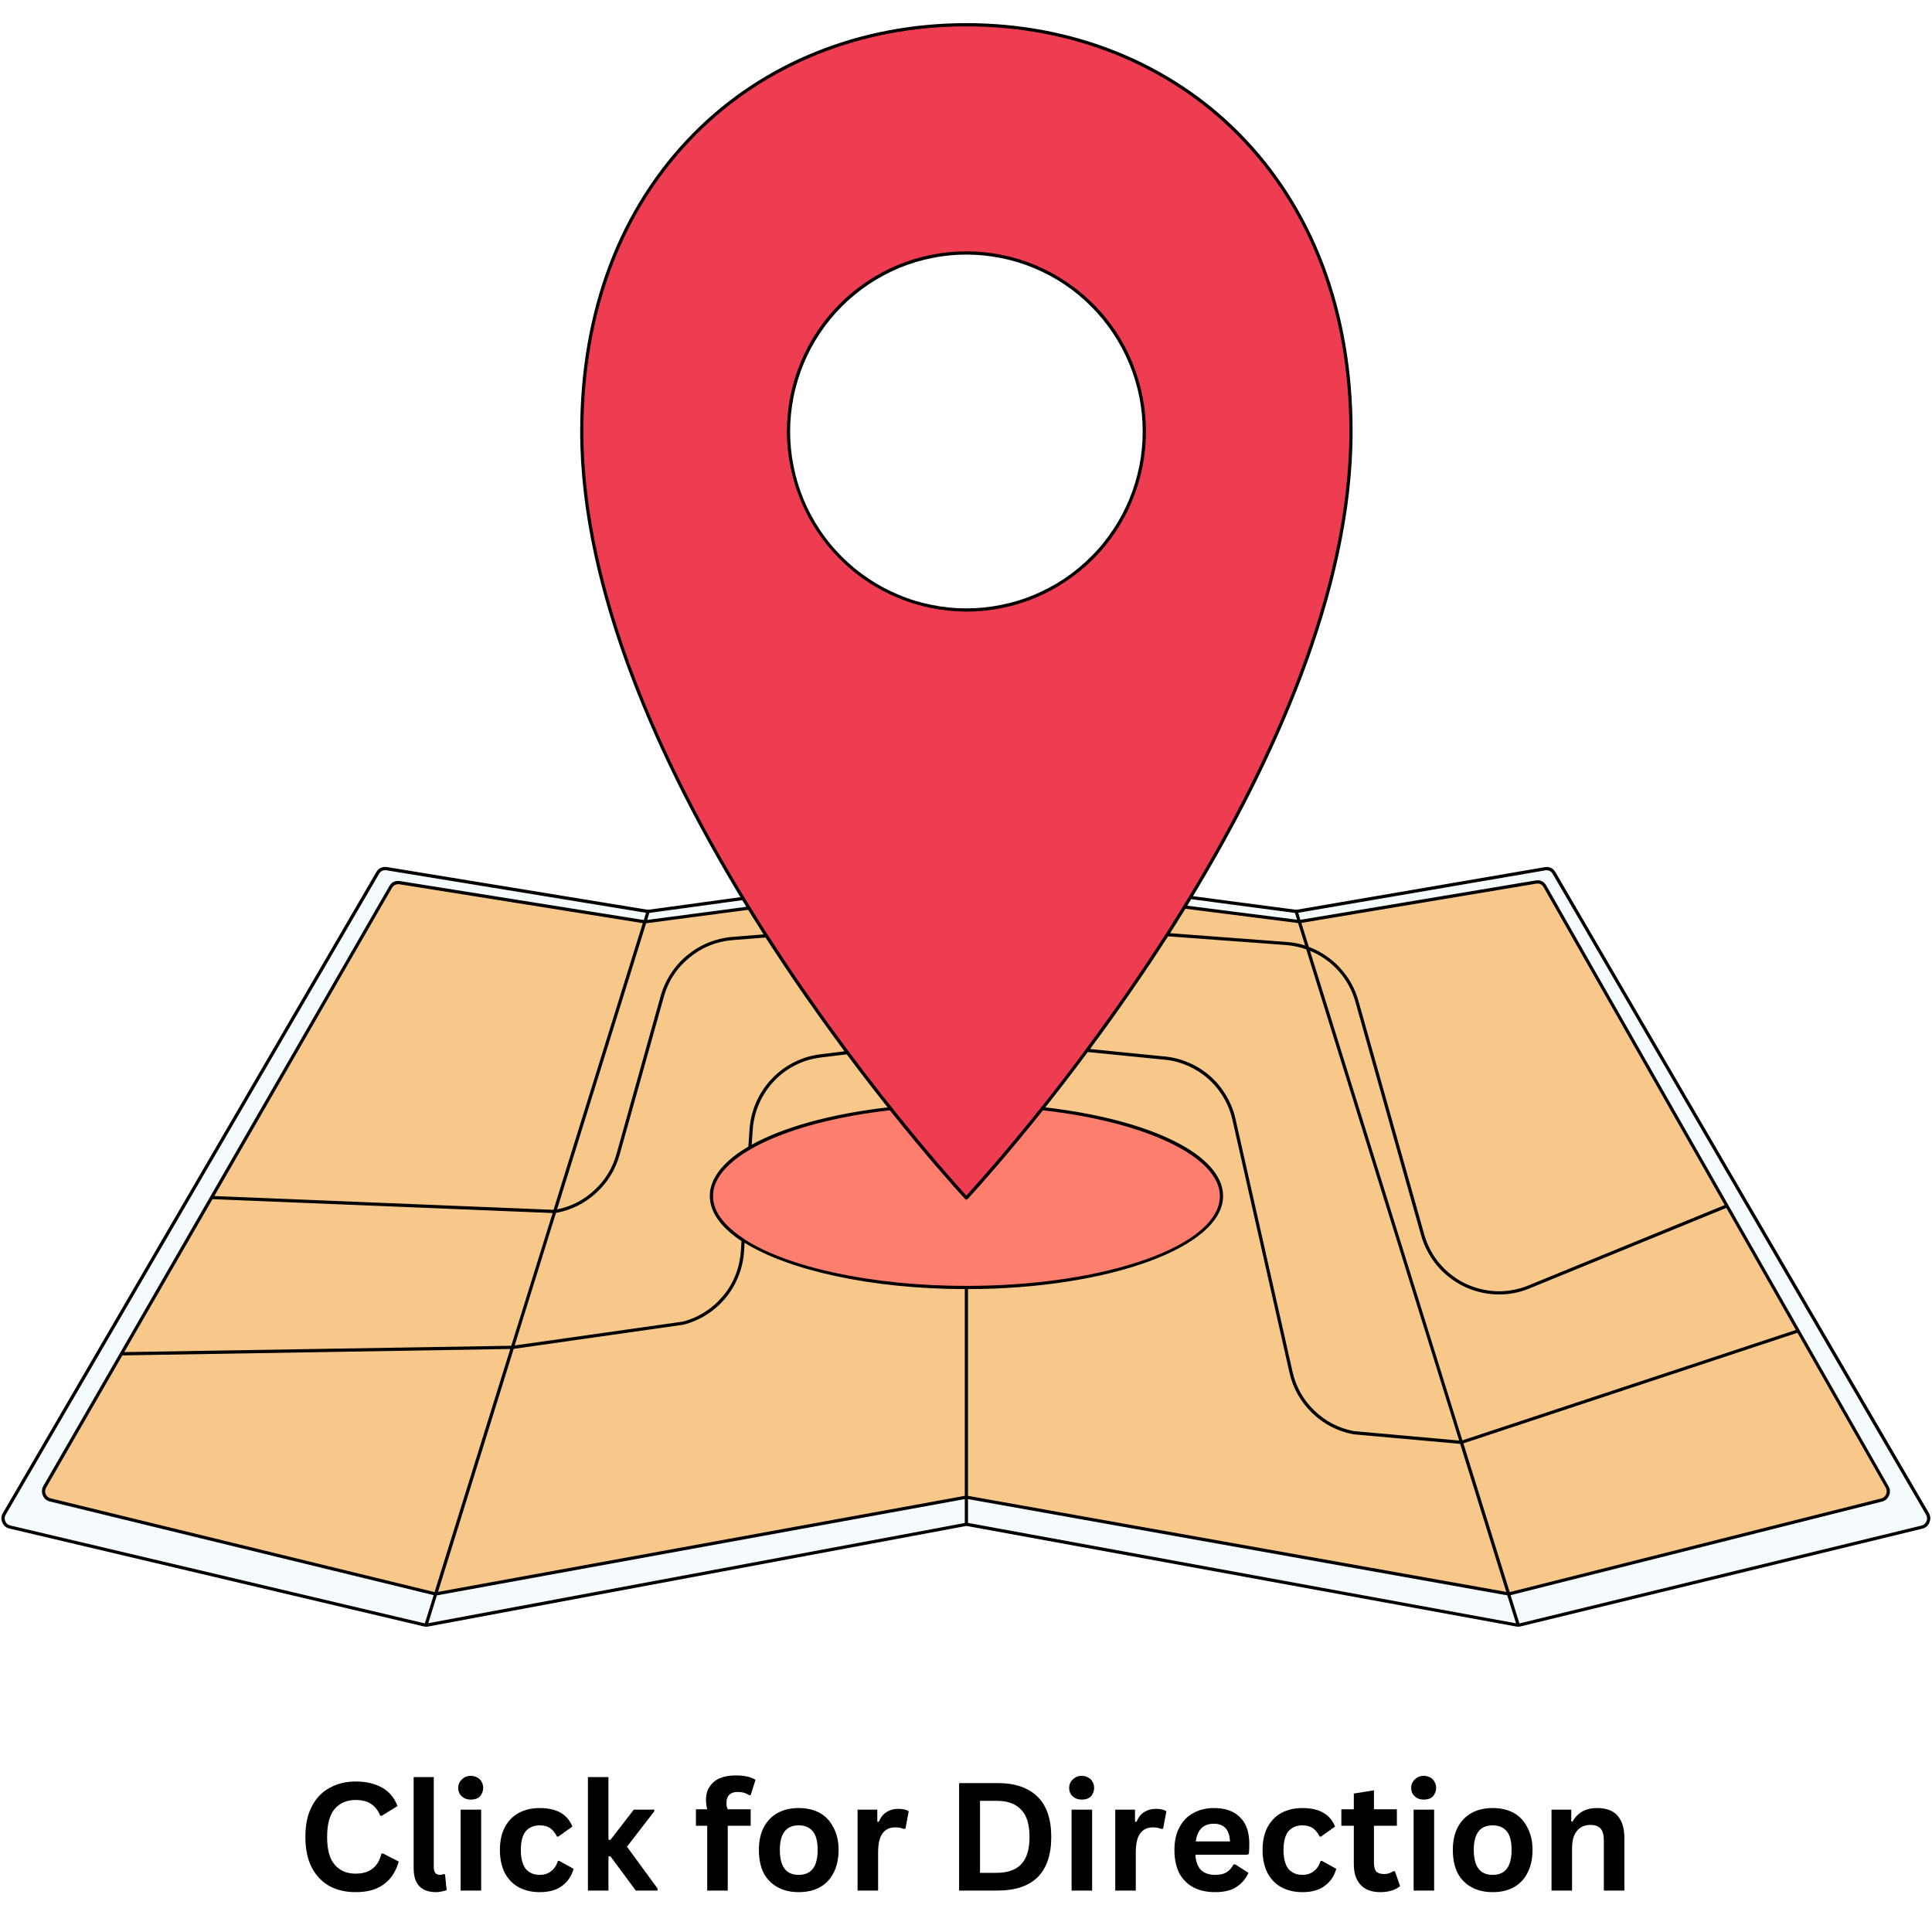
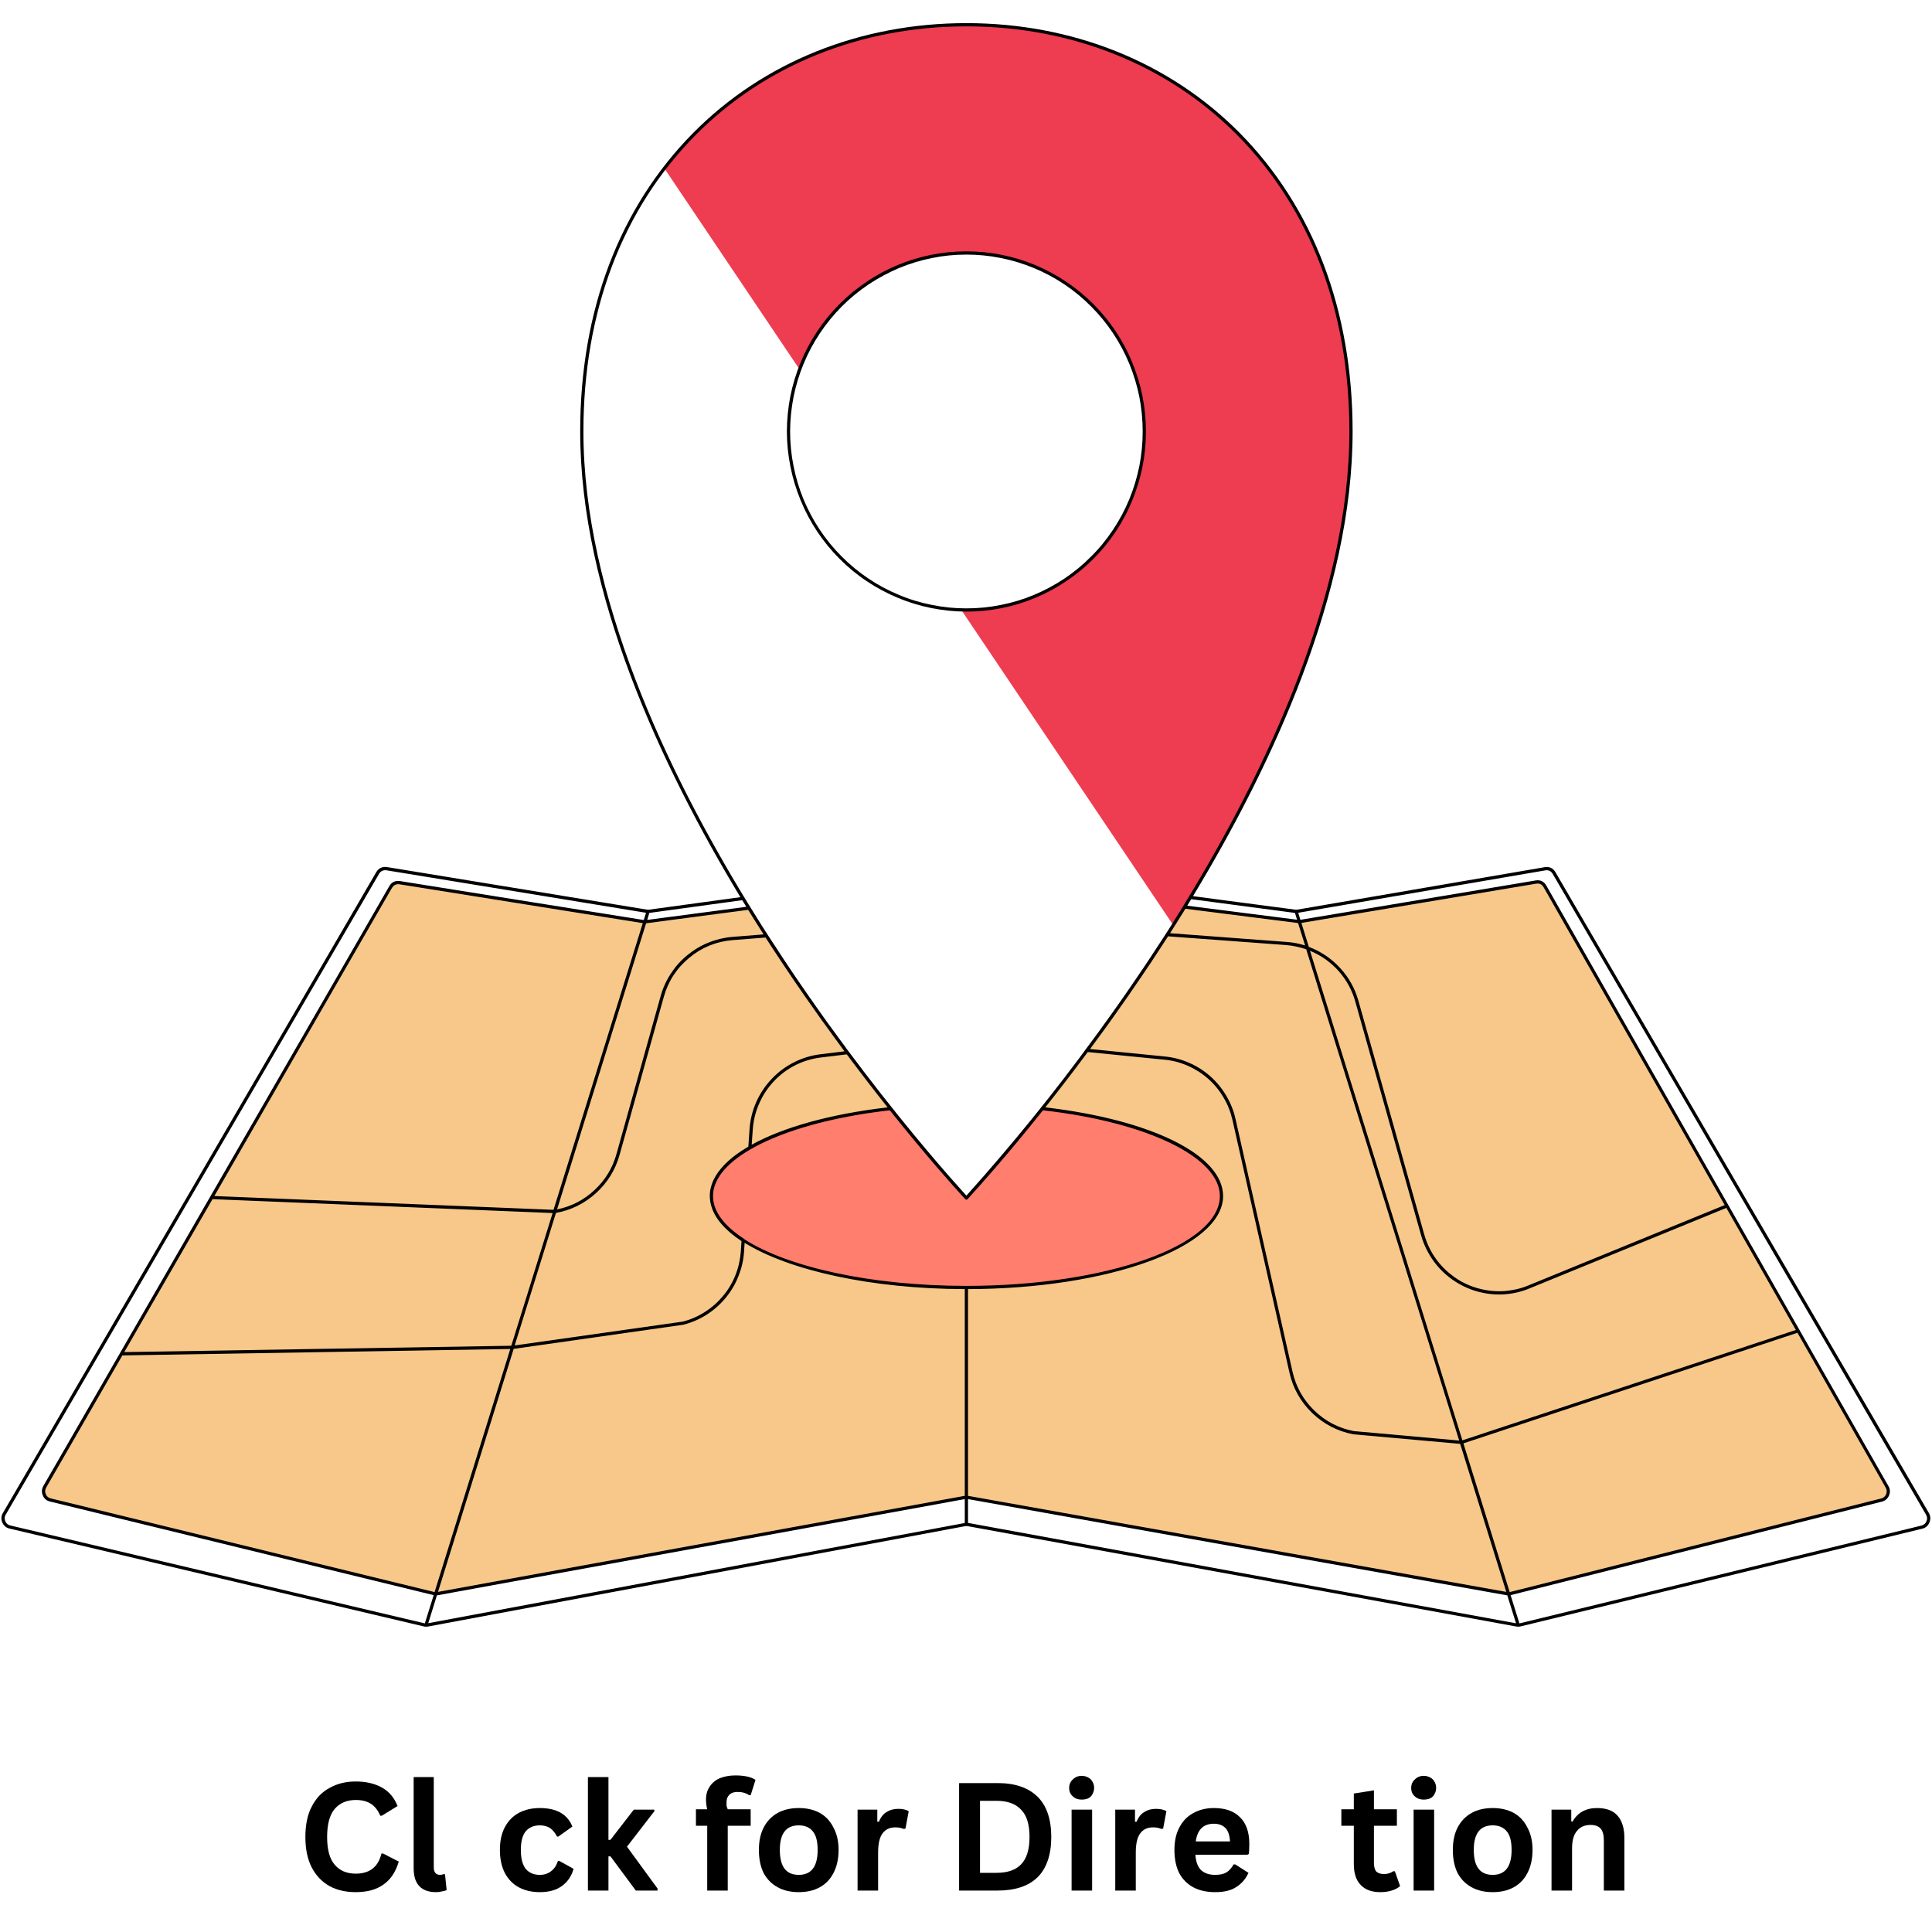
<svg xmlns="http://www.w3.org/2000/svg" version="1.0" preserveAspectRatio="xMidYMid meet" height="100" viewBox="0 0 75 75" zoomAndPan="magnify" width="100">
  <defs>
    <g />
    <clipPath id="c481ba3bec">
-       <path clip-rule="nonzero" d="M 0 33 L 75 33 L 75 63.148 L 0 63.148 Z M 0 33" />
-     </clipPath>
+       </clipPath>
    <clipPath id="cc5cee6e9e">
-       <path clip-rule="nonzero" d="M 22 0.898 L 53 0.898 L 53 47 L 22 47 Z M 22 0.898" />
+       <path clip-rule="nonzero" d="M 22 0.898 L 53 0.898 L 53 47 Z M 22 0.898" />
    </clipPath>
    <clipPath id="0f050dfb65">
      <path clip-rule="nonzero" d="M 0 0.898 L 75 0.898 L 75 63.148 L 0 63.148 Z M 0 0.898" />
    </clipPath>
  </defs>
-   <rect fill-opacity="1" height="90" y="-7.5" fill="#ffffff" width="90" x="-7.5" />
  <rect fill-opacity="1" height="90" y="-7.5" fill="#ffffff" width="90" x="-7.5" />
  <g clip-path="url(#c481ba3bec)">
    <path fill-rule="nonzero" fill-opacity="1" d="M 74.605 59.281 L 59.012 63.078 C 58.965 63.09 58.918 63.09 58.867 63.082 L 37.578 59.184 C 37.539 59.176 37.496 59.176 37.453 59.184 L 16.605 63.082 C 16.559 63.09 16.512 63.09 16.465 63.078 L 0.387 59.281 C 0.273 59.254 0.195 59.188 0.148 59.078 C 0.102 58.969 0.109 58.867 0.168 58.766 L 14.66 33.891 C 14.738 33.754 14.859 33.695 15.016 33.723 L 25.109 35.375 C 25.141 35.379 25.176 35.379 25.211 35.375 L 28.844 34.875 C 31.379 39.02 34.27 42.895 37.516 46.504 C 40.773 42.883 43.672 38.996 46.211 34.84 L 50.266 35.375 C 50.301 35.383 50.332 35.379 50.367 35.375 L 59.973 33.727 C 60.129 33.699 60.25 33.754 60.332 33.895 L 74.824 58.77 C 74.883 58.867 74.891 58.973 74.844 59.082 C 74.797 59.188 74.719 59.254 74.605 59.281 Z M 74.605 59.281" fill="#f5fafc" />
  </g>
  <path fill-rule="nonzero" fill-opacity="1" d="M 73.039 58.23 L 58.633 61.859 C 58.586 61.871 58.539 61.875 58.488 61.863 L 37.578 58.129 C 37.535 58.125 37.496 58.125 37.453 58.129 L 16.984 61.863 C 16.938 61.875 16.891 61.871 16.844 61.859 L 1.957 58.23 C 1.844 58.203 1.766 58.137 1.719 58.027 C 1.676 57.922 1.68 57.816 1.738 57.715 L 15.164 34.438 C 15.242 34.297 15.363 34.242 15.52 34.266 L 24.984 35.777 C 25.02 35.785 25.051 35.785 25.086 35.781 L 29.074 35.25 C 31.555 39.254 34.371 43.004 37.516 46.504 C 40.676 42.992 43.496 39.23 45.984 35.211 L 50.387 35.773 C 50.422 35.777 50.457 35.773 50.488 35.77 L 59.617 34.242 C 59.777 34.215 59.898 34.27 59.977 34.41 L 73.254 57.719 C 73.312 57.82 73.32 57.926 73.273 58.031 C 73.23 58.137 73.148 58.203 73.039 58.23 Z M 73.039 58.23" fill="#f7c88a" />
  <g clip-path="url(#cc5cee6e9e)">
    <path fill-rule="nonzero" fill-opacity="1" d="M 37.516 0.961 C 29.273 0.961 22.59 6.996 22.59 16.75 C 22.59 30.523 37.516 46.504 37.516 46.504 C 37.516 46.504 52.445 30.523 52.445 16.75 C 52.445 6.996 45.762 0.961 37.516 0.961 Z M 37.516 23.68 C 37.062 23.68 36.613 23.637 36.168 23.547 C 35.723 23.457 35.293 23.328 34.875 23.152 C 34.453 22.98 34.055 22.766 33.68 22.512 C 33.301 22.258 32.953 21.973 32.633 21.652 C 32.312 21.328 32.027 20.98 31.773 20.602 C 31.523 20.223 31.309 19.824 31.137 19.402 C 30.961 18.98 30.832 18.547 30.742 18.102 C 30.652 17.656 30.609 17.203 30.609 16.75 C 30.609 16.297 30.656 15.844 30.742 15.398 C 30.832 14.953 30.961 14.52 31.137 14.098 C 31.309 13.676 31.523 13.277 31.773 12.898 C 32.027 12.523 32.312 12.172 32.633 11.852 C 32.953 11.527 33.301 11.242 33.68 10.988 C 34.059 10.734 34.453 10.523 34.875 10.348 C 35.293 10.172 35.723 10.043 36.168 9.953 C 36.613 9.863 37.062 9.82 37.516 9.82 C 37.969 9.82 38.418 9.863 38.863 9.953 C 39.309 10.043 39.742 10.172 40.16 10.348 C 40.578 10.523 40.977 10.734 41.355 10.988 C 41.73 11.242 42.078 11.527 42.402 11.852 C 42.723 12.172 43.008 12.523 43.258 12.898 C 43.512 13.277 43.723 13.676 43.898 14.098 C 44.07 14.52 44.203 14.953 44.289 15.398 C 44.379 15.844 44.422 16.297 44.422 16.75 C 44.422 17.207 44.379 17.656 44.289 18.102 C 44.203 18.547 44.07 18.98 43.898 19.402 C 43.723 19.824 43.512 20.223 43.258 20.602 C 43.008 20.98 42.723 21.328 42.402 21.652 C 42.078 21.973 41.73 22.258 41.355 22.512 C 40.977 22.766 40.578 22.98 40.16 23.152 C 39.742 23.328 39.309 23.457 38.863 23.547 C 38.418 23.637 37.969 23.68 37.516 23.68 Z M 37.516 23.68" fill="#ee3c51" />
  </g>
  <path fill-rule="nonzero" fill-opacity="1" d="M 47.418 46.43 C 47.418 48.391 42.984 49.98 37.516 49.98 C 32.047 49.98 27.617 48.391 27.617 46.43 C 27.617 44.836 30.543 43.484 34.57 43.035 C 36.305 45.207 37.516 46.504 37.516 46.504 C 37.516 46.504 38.727 45.207 40.461 43.035 C 44.492 43.484 47.418 44.836 47.418 46.43 Z M 47.418 46.43" fill="#ff7e6d" />
  <g clip-path="url(#0f050dfb65)">
    <path fill-rule="nonzero" fill-opacity="1" d="M 37.516 23.742 C 37.973 23.742 38.426 23.699 38.875 23.609 C 39.324 23.52 39.762 23.387 40.184 23.211 C 40.605 23.035 41.008 22.82 41.387 22.562 C 41.77 22.309 42.121 22.02 42.445 21.695 C 42.77 21.371 43.059 21.016 43.312 20.637 C 43.566 20.254 43.781 19.852 43.953 19.426 C 44.129 19 44.262 18.566 44.352 18.113 C 44.441 17.664 44.484 17.211 44.484 16.75 C 44.484 16.289 44.441 15.836 44.352 15.387 C 44.262 14.934 44.129 14.5 43.953 14.074 C 43.781 13.648 43.566 13.246 43.312 12.863 C 43.059 12.484 42.77 12.129 42.445 11.805 C 42.121 11.48 41.77 11.191 41.387 10.938 C 41.008 10.68 40.605 10.465 40.184 10.289 C 39.762 10.113 39.324 9.98 38.875 9.891 C 38.426 9.801 37.973 9.758 37.516 9.758 C 37.059 9.758 36.605 9.801 36.156 9.891 C 35.707 9.98 35.273 10.113 34.848 10.289 C 34.426 10.465 34.023 10.68 33.645 10.938 C 33.266 11.191 32.914 11.48 32.59 11.805 C 32.266 12.129 31.977 12.484 31.723 12.863 C 31.469 13.246 31.254 13.648 31.078 14.074 C 30.902 14.5 30.77 14.938 30.68 15.387 C 30.594 15.836 30.547 16.289 30.547 16.75 C 30.547 17.211 30.594 17.664 30.684 18.113 C 30.773 18.562 30.906 19 31.082 19.426 C 31.254 19.848 31.469 20.25 31.723 20.633 C 31.98 21.016 32.266 21.367 32.59 21.691 C 32.914 22.016 33.266 22.309 33.648 22.562 C 34.027 22.816 34.43 23.031 34.852 23.207 C 35.273 23.383 35.707 23.516 36.156 23.605 C 36.605 23.695 37.059 23.742 37.516 23.742 Z M 37.516 9.883 C 37.965 9.883 38.41 9.926 38.852 10.016 C 39.293 10.102 39.719 10.234 40.137 10.406 C 40.551 10.578 40.945 10.789 41.32 11.039 C 41.691 11.289 42.039 11.574 42.355 11.895 C 42.676 12.215 42.957 12.559 43.207 12.934 C 43.457 13.309 43.668 13.707 43.84 14.121 C 44.012 14.539 44.141 14.969 44.23 15.41 C 44.316 15.852 44.359 16.301 44.359 16.75 C 44.359 17.203 44.316 17.648 44.23 18.09 C 44.141 18.531 44.012 18.961 43.84 19.379 C 43.668 19.797 43.457 20.191 43.207 20.566 C 42.957 20.941 42.676 21.289 42.355 21.605 C 42.039 21.926 41.691 22.211 41.32 22.461 C 40.945 22.711 40.551 22.922 40.137 23.094 C 39.719 23.27 39.293 23.398 38.852 23.484 C 38.41 23.574 37.965 23.617 37.516 23.617 C 37.066 23.617 36.621 23.574 36.18 23.484 C 35.742 23.398 35.312 23.27 34.898 23.094 C 34.48 22.922 34.086 22.711 33.715 22.461 C 33.34 22.211 32.996 21.926 32.676 21.605 C 32.359 21.289 32.074 20.941 31.824 20.566 C 31.574 20.191 31.363 19.793 31.191 19.379 C 31.02 18.961 30.891 18.531 30.805 18.09 C 30.715 17.648 30.672 17.199 30.672 16.75 C 30.672 16.301 30.719 15.852 30.805 15.41 C 30.895 14.969 31.023 14.539 31.195 14.125 C 31.367 13.707 31.578 13.312 31.828 12.938 C 32.078 12.562 32.363 12.215 32.68 11.895 C 32.996 11.578 33.344 11.293 33.715 11.043 C 34.09 10.793 34.484 10.582 34.898 10.406 C 35.312 10.234 35.742 10.105 36.184 10.016 C 36.621 9.926 37.066 9.883 37.516 9.883 Z M 74.879 58.734 L 60.383 33.859 C 60.289 33.699 60.148 33.633 59.961 33.664 L 50.359 35.312 C 50.328 35.316 50.301 35.316 50.273 35.312 L 46.312 34.789 C 49.383 29.711 52.508 23.004 52.508 16.75 C 52.508 12.062 50.988 8.055 48.117 5.152 C 45.398 2.41 41.633 0.898 37.516 0.898 C 33.398 0.898 29.633 2.41 26.918 5.152 C 24.043 8.055 22.523 12.062 22.523 16.75 C 22.523 23.02 25.668 29.746 28.742 34.828 L 25.203 35.312 C 25.176 35.316 25.148 35.316 25.117 35.312 L 15.027 33.66 C 14.84 33.633 14.699 33.699 14.605 33.859 L 0.113 58.734 C 0.043 58.852 0.035 58.977 0.09 59.102 C 0.145 59.23 0.238 59.309 0.375 59.34 L 16.449 63.137 C 16.465 63.141 16.48 63.145 16.5 63.145 C 16.504 63.148 16.512 63.152 16.516 63.152 C 16.523 63.156 16.531 63.156 16.535 63.156 C 16.547 63.156 16.555 63.152 16.562 63.148 C 16.582 63.148 16.602 63.145 16.621 63.141 L 37.465 59.246 C 37.5 59.238 37.535 59.238 37.57 59.246 L 58.859 63.141 C 58.875 63.145 58.895 63.145 58.91 63.145 C 58.918 63.152 58.93 63.156 58.941 63.156 C 58.949 63.156 58.953 63.156 58.961 63.152 C 58.965 63.152 58.973 63.148 58.977 63.145 C 58.992 63.145 59.012 63.141 59.027 63.137 L 74.621 59.344 C 74.754 59.312 74.848 59.23 74.898 59.105 C 74.953 58.977 74.945 58.855 74.879 58.734 Z M 58.605 61.801 L 56.809 56.031 L 69.777 51.738 L 73.203 57.75 C 73.25 57.832 73.254 57.918 73.219 58.008 C 73.18 58.094 73.117 58.148 73.023 58.172 L 58.621 61.801 C 58.613 61.801 58.609 61.801 58.605 61.801 Z M 16.855 61.801 L 1.973 58.168 C 1.879 58.148 1.812 58.09 1.777 58.004 C 1.738 57.914 1.746 57.832 1.793 57.746 L 4.75 52.617 L 19.809 52.367 L 16.871 61.801 C 16.867 61.801 16.863 61.801 16.855 61.801 Z M 25.094 35.84 L 29.043 35.32 C 29.074 35.371 29.105 35.422 29.141 35.477 C 29.172 35.523 29.199 35.574 29.23 35.621 C 29.289 35.715 29.348 35.812 29.41 35.906 L 29.438 35.949 C 29.504 36.059 29.574 36.168 29.641 36.273 L 28.418 36.371 C 28.102 36.398 27.793 36.473 27.496 36.594 C 27.199 36.715 26.926 36.879 26.68 37.082 C 26.43 37.285 26.219 37.523 26.043 37.793 C 25.867 38.062 25.734 38.352 25.648 38.66 L 23.93 44.805 C 23.777 45.348 23.492 45.816 23.078 46.199 C 22.664 46.586 22.18 46.836 21.625 46.949 L 25.082 35.84 C 25.086 35.84 25.09 35.844 25.094 35.84 Z M 45.344 36.348 L 49.938 36.688 C 50.203 36.711 50.457 36.766 50.707 36.852 L 56.645 55.922 L 52.555 55.555 C 51.965 55.441 51.453 55.176 51.023 54.758 C 50.59 54.34 50.309 53.836 50.176 53.25 L 47.965 43.449 C 47.895 43.125 47.773 42.824 47.605 42.539 C 47.438 42.254 47.23 42 46.984 41.781 C 46.734 41.562 46.461 41.387 46.16 41.258 C 45.855 41.125 45.539 41.043 45.211 41.012 L 42.316 40.723 C 42.359 40.664 42.402 40.609 42.441 40.551 C 42.641 40.285 42.836 40.012 43.039 39.734 C 43.09 39.66 43.141 39.59 43.195 39.516 C 43.402 39.223 43.613 38.922 43.828 38.617 L 43.922 38.477 C 44.148 38.152 44.375 37.82 44.598 37.484 C 44.613 37.461 44.629 37.438 44.645 37.418 C 44.723 37.301 44.797 37.184 44.875 37.066 L 44.898 37.031 C 44.941 36.965 44.988 36.898 45.031 36.828 C 45.098 36.727 45.168 36.621 45.234 36.516 L 45.281 36.445 L 45.332 36.367 Z M 69.715 51.629 L 56.77 55.914 L 50.855 36.91 C 51.285 37.086 51.652 37.348 51.961 37.691 C 52.27 38.039 52.488 38.438 52.613 38.883 L 55.168 47.957 C 55.227 48.172 55.309 48.375 55.414 48.57 C 55.516 48.766 55.637 48.949 55.781 49.121 C 55.922 49.289 56.078 49.445 56.254 49.578 C 56.426 49.715 56.613 49.832 56.812 49.93 C 57.012 50.027 57.219 50.105 57.43 50.156 C 57.645 50.211 57.863 50.242 58.086 50.25 C 58.305 50.258 58.523 50.242 58.742 50.203 C 58.957 50.164 59.172 50.102 59.375 50.016 L 67.016 46.891 Z M 37.578 46.531 L 37.617 46.492 L 37.652 46.453 L 37.668 46.43 C 38 46.07 39.074 44.875 40.488 43.102 C 44.531 43.559 47.355 44.926 47.355 46.43 C 47.355 48.352 42.941 49.918 37.516 49.918 C 33.809 49.918 30.574 49.188 28.898 48.109 C 28.895 48.105 28.891 48.098 28.887 48.094 C 28.301 47.715 27.918 47.301 27.762 46.879 C 27.758 46.867 27.754 46.855 27.75 46.848 C 27.742 46.816 27.73 46.789 27.723 46.758 C 27.711 46.715 27.703 46.672 27.695 46.629 C 27.691 46.613 27.691 46.598 27.688 46.582 C 27.684 46.531 27.68 46.48 27.68 46.43 C 27.68 46.387 27.68 46.34 27.688 46.297 C 27.688 46.285 27.688 46.273 27.691 46.262 C 27.695 46.23 27.699 46.195 27.707 46.16 C 27.711 46.152 27.715 46.141 27.715 46.129 C 27.727 46.094 27.734 46.055 27.75 46.02 L 27.754 46.004 C 28.227 44.672 30.887 43.516 34.543 43.102 C 35.961 44.879 37.035 46.074 37.363 46.434 L 37.371 46.441 L 37.418 46.492 L 37.441 46.516 L 37.453 46.531 L 37.469 46.547 C 37.5 46.582 37.531 46.582 37.562 46.547 Z M 8.25 46.551 L 21.453 47.09 L 19.848 52.242 L 4.824 52.488 Z M 21.582 47.086 C 22.176 46.977 22.691 46.719 23.137 46.316 C 23.582 45.91 23.887 45.418 24.051 44.836 L 25.77 38.695 C 25.941 38.086 26.27 37.582 26.758 37.18 C 27.242 36.777 27.801 36.551 28.43 36.496 L 29.719 36.395 C 29.812 36.539 29.906 36.684 30 36.828 C 30.145 37.051 30.289 37.27 30.434 37.484 C 30.441 37.496 30.445 37.504 30.453 37.512 C 30.691 37.871 30.93 38.219 31.168 38.562 L 31.227 38.648 C 31.461 38.984 31.691 39.309 31.918 39.629 C 31.953 39.676 31.984 39.719 32.02 39.766 C 32.258 40.098 32.492 40.418 32.723 40.73 C 32.742 40.758 32.762 40.785 32.781 40.812 L 31.855 40.926 C 31.492 40.969 31.148 41.074 30.824 41.238 C 30.5 41.402 30.211 41.613 29.961 41.879 C 29.707 42.145 29.508 42.445 29.359 42.777 C 29.211 43.113 29.125 43.461 29.098 43.828 L 29.051 44.512 C 28.445 44.863 28.012 45.258 27.77 45.672 L 27.77 45.676 C 27.75 45.707 27.734 45.738 27.719 45.766 C 27.711 45.781 27.703 45.797 27.695 45.812 C 27.684 45.836 27.672 45.863 27.664 45.891 C 27.656 45.91 27.648 45.93 27.641 45.949 C 27.633 45.973 27.625 45.996 27.617 46.02 C 27.609 46.043 27.602 46.066 27.598 46.09 C 27.594 46.113 27.586 46.133 27.582 46.152 C 27.578 46.184 27.574 46.211 27.566 46.238 C 27.566 46.258 27.562 46.273 27.562 46.289 C 27.555 46.336 27.555 46.383 27.555 46.43 C 27.555 46.484 27.559 46.539 27.566 46.594 C 27.566 46.605 27.566 46.617 27.57 46.629 C 27.578 46.684 27.59 46.738 27.605 46.793 C 27.605 46.797 27.609 46.805 27.609 46.809 C 27.746 47.293 28.148 47.758 28.785 48.18 L 28.758 48.594 C 28.734 48.906 28.664 49.215 28.547 49.508 C 28.43 49.801 28.27 50.07 28.066 50.312 C 27.863 50.555 27.629 50.762 27.363 50.93 C 27.098 51.102 26.812 51.227 26.504 51.305 L 19.98 52.23 Z M 34.457 42.988 C 32.227 43.246 30.395 43.766 29.18 44.438 L 29.223 43.836 C 29.25 43.484 29.332 43.148 29.477 42.828 C 29.617 42.508 29.809 42.219 30.051 41.965 C 30.289 41.711 30.566 41.508 30.879 41.348 C 31.191 41.191 31.523 41.094 31.871 41.051 L 32.871 40.93 C 33.43 41.676 33.961 42.367 34.457 42.988 Z M 21.488 46.965 L 8.32 46.43 L 15.215 34.469 C 15.273 34.375 15.355 34.324 15.465 34.324 C 15.48 34.324 15.492 34.328 15.508 34.328 L 24.953 35.836 Z M 19.941 52.363 L 26.527 51.426 C 26.848 51.344 27.148 51.215 27.426 51.039 C 27.703 50.863 27.949 50.648 28.16 50.395 C 28.371 50.141 28.539 49.863 28.66 49.555 C 28.785 49.25 28.859 48.934 28.883 48.602 L 28.906 48.246 C 30.625 49.312 33.809 50.035 37.453 50.043 L 37.453 58.07 C 37.449 58.07 37.445 58.07 37.441 58.07 L 17.004 61.797 Z M 37.578 50.043 C 43.043 50.031 47.48 48.414 47.48 46.43 C 47.48 44.844 44.711 43.469 40.578 42.988 C 41.09 42.344 41.645 41.625 42.227 40.84 L 45.199 41.137 C 45.516 41.164 45.816 41.246 46.109 41.371 C 46.398 41.5 46.664 41.668 46.898 41.875 C 47.137 42.086 47.336 42.328 47.496 42.602 C 47.66 42.875 47.773 43.168 47.844 43.477 L 50.055 53.277 C 50.191 53.891 50.488 54.414 50.938 54.852 C 51.391 55.285 51.922 55.562 52.539 55.68 L 56.684 56.051 L 58.473 61.797 L 37.586 58.07 C 37.586 58.07 37.582 58.07 37.578 58.07 Z M 59.328 49.902 C 59.133 49.984 58.93 50.043 58.719 50.078 C 58.512 50.117 58.301 50.133 58.09 50.125 C 57.875 50.117 57.668 50.086 57.461 50.035 C 57.258 49.984 57.059 49.914 56.867 49.82 C 56.676 49.727 56.496 49.613 56.332 49.48 C 56.164 49.352 56.012 49.203 55.875 49.039 C 55.742 48.879 55.621 48.703 55.523 48.512 C 55.426 48.324 55.348 48.129 55.289 47.922 L 52.734 38.852 C 52.598 38.367 52.359 37.941 52.02 37.574 C 51.68 37.207 51.277 36.934 50.809 36.758 L 50.52 35.828 L 59.629 34.305 C 59.758 34.281 59.859 34.328 59.922 34.441 L 66.953 46.781 Z M 50.664 36.703 C 50.43 36.629 50.191 36.582 49.945 36.566 L 45.422 36.227 C 45.465 36.156 45.512 36.086 45.555 36.016 C 45.594 35.957 45.629 35.898 45.668 35.84 C 45.699 35.789 45.73 35.734 45.762 35.684 L 45.824 35.586 L 45.891 35.48 C 45.934 35.414 45.977 35.348 46.016 35.277 L 50.383 35.832 C 50.387 35.832 50.391 35.832 50.391 35.832 Z M 46.246 34.906 L 50.258 35.438 C 50.262 35.438 50.266 35.438 50.27 35.438 L 50.352 35.703 L 46.09 35.16 L 46.109 35.125 C 46.152 35.055 46.199 34.98 46.242 34.906 Z M 27.004 5.242 C 29.699 2.523 33.43 1.023 37.516 1.023 C 41.602 1.023 45.336 2.523 48.027 5.242 C 50.879 8.117 52.383 12.098 52.383 16.75 C 52.383 23.098 49.141 29.926 46.023 35.023 C 45.961 35.129 45.895 35.238 45.828 35.344 C 45.805 35.383 45.777 35.422 45.754 35.461 C 45.652 35.625 45.555 35.785 45.453 35.945 C 45.438 35.965 45.426 35.984 45.414 36.008 C 45.324 36.145 45.238 36.277 45.152 36.414 C 44.984 36.672 44.816 36.93 44.645 37.188 C 44.562 37.312 44.48 37.438 44.398 37.559 C 44.242 37.793 44.082 38.023 43.922 38.258 C 43.812 38.414 43.707 38.57 43.598 38.727 C 43.465 38.914 43.332 39.105 43.199 39.293 C 43.012 39.555 42.828 39.812 42.645 40.062 C 42.594 40.133 42.539 40.207 42.484 40.281 C 40.934 42.41 39.277 44.453 37.516 46.414 C 37.488 46.379 37.441 46.332 37.383 46.266 L 37.371 46.254 C 36.859 45.688 35.359 43.992 33.508 41.566 L 33.504 41.559 C 33.398 41.418 33.289 41.277 33.18 41.129 L 33.172 41.121 C 33.062 40.977 32.953 40.828 32.84 40.68 L 32.832 40.664 C 32.77 40.582 32.703 40.492 32.641 40.406 C 32.555 40.293 32.473 40.176 32.387 40.059 C 32.309 39.953 32.23 39.848 32.152 39.738 L 32.129 39.707 C 32.055 39.602 31.977 39.492 31.898 39.383 C 31.754 39.18 31.609 38.977 31.469 38.77 C 31.461 38.762 31.453 38.754 31.449 38.746 L 31.414 38.695 C 31.332 38.578 31.25 38.457 31.168 38.34 C 30.992 38.086 30.82 37.836 30.652 37.582 C 30.582 37.477 30.512 37.371 30.438 37.262 C 30.254 36.984 30.07 36.703 29.891 36.426 C 29.816 36.312 29.742 36.195 29.668 36.082 C 29.641 36.039 29.613 35.996 29.586 35.953 C 29.496 35.809 29.406 35.664 29.316 35.52 C 29.293 35.488 29.273 35.453 29.254 35.422 L 29.219 35.363 C 29.152 35.258 29.086 35.152 29.02 35.043 C 25.898 29.945 22.648 23.105 22.648 16.75 C 22.648 12.098 24.156 8.117 27.004 5.242 Z M 28.969 35.203 L 25.125 35.711 L 25.207 35.438 C 25.211 35.438 25.215 35.438 25.219 35.438 L 28.812 34.945 C 28.848 35.004 28.887 35.066 28.926 35.125 C 28.941 35.152 28.957 35.176 28.969 35.203 Z M 0.402 59.219 C 0.309 59.199 0.242 59.141 0.207 59.055 C 0.168 58.965 0.172 58.879 0.223 58.797 L 14.715 33.922 C 14.77 33.828 14.852 33.781 14.961 33.781 C 14.977 33.781 14.992 33.781 15.004 33.785 L 25.078 35.434 L 24.992 35.715 L 15.527 34.203 C 15.344 34.176 15.203 34.242 15.109 34.406 L 1.684 57.684 C 1.617 57.805 1.609 57.926 1.664 58.055 C 1.715 58.18 1.809 58.258 1.941 58.289 L 16.828 61.922 C 16.828 61.922 16.832 61.922 16.836 61.922 L 16.492 63.02 C 16.488 63.016 16.484 63.02 16.477 63.016 Z M 16.625 63.012 L 16.961 61.93 C 16.973 61.93 16.984 61.93 16.996 61.926 L 37.453 58.195 L 37.453 59.121 C 37.449 59.121 37.445 59.121 37.441 59.125 Z M 37.578 59.121 L 37.578 58.195 L 58.477 61.926 C 58.488 61.93 58.5 61.926 58.512 61.93 L 58.852 63.016 L 37.59 59.121 C 37.586 59.121 37.582 59.121 37.578 59.121 Z M 74.785 59.055 C 74.75 59.145 74.684 59.199 74.59 59.223 L 59 63.016 C 58.992 63.02 58.988 63.02 58.984 63.02 L 58.641 61.922 C 58.645 61.922 58.648 61.922 58.648 61.922 L 73.055 58.293 C 73.184 58.262 73.277 58.18 73.332 58.055 C 73.383 57.93 73.379 57.809 73.309 57.691 L 60.031 34.383 C 59.938 34.215 59.793 34.148 59.609 34.18 L 50.48 35.707 L 50.398 35.434 L 59.98 33.789 C 60.113 33.766 60.211 33.812 60.277 33.926 L 74.77 58.801 C 74.816 58.883 74.824 58.969 74.785 59.055 Z M 74.785 59.055" fill="#000000" />
  </g>
  <g fill-opacity="1" fill="#000000">
    <g transform="translate(11.527, 73.391)">
      <g>
        <path d="M 2.281 0.062 C 1.895 0.062 1.555 -0.016 1.266 -0.172 C 0.973 -0.336 0.742 -0.578 0.578 -0.891 C 0.41 -1.211 0.328 -1.609 0.328 -2.078 C 0.328 -2.555 0.41 -2.953 0.578 -3.266 C 0.742 -3.586 0.973 -3.828 1.266 -3.984 C 1.555 -4.148 1.895 -4.234 2.281 -4.234 C 2.676 -4.234 3.016 -4.156 3.297 -4 C 3.578 -3.844 3.781 -3.602 3.906 -3.281 L 3.297 -2.906 L 3.234 -2.906 C 3.141 -3.125 3.016 -3.281 2.859 -3.375 C 2.711 -3.469 2.52 -3.516 2.281 -3.516 C 1.938 -3.516 1.664 -3.398 1.469 -3.172 C 1.27 -2.941 1.172 -2.578 1.172 -2.078 C 1.172 -1.586 1.27 -1.227 1.469 -1 C 1.664 -0.77 1.938 -0.656 2.281 -0.656 C 2.82 -0.656 3.156 -0.914 3.281 -1.438 L 3.344 -1.438 L 3.953 -1.125 C 3.836 -0.727 3.641 -0.43 3.359 -0.234 C 3.086 -0.035 2.727 0.062 2.281 0.062 Z M 2.281 0.062" />
      </g>
    </g>
  </g>
  <g fill-opacity="1" fill="#000000">
    <g transform="translate(15.62, 73.391)">
      <g>
        <path d="M 1.312 0.062 C 1.02 0.062 0.801 -0.016 0.656 -0.172 C 0.508 -0.328 0.438 -0.562 0.438 -0.875 L 0.438 -4.406 L 1.219 -4.406 L 1.219 -0.906 C 1.219 -0.707 1.301 -0.609 1.469 -0.609 C 1.508 -0.609 1.555 -0.617 1.609 -0.641 L 1.656 -0.625 L 1.719 -0.016 C 1.676 0.004 1.617 0.02 1.547 0.031 C 1.473 0.051 1.395 0.062 1.312 0.062 Z M 1.312 0.062" />
      </g>
    </g>
  </g>
  <g fill-opacity="1" fill="#000000">
    <g transform="translate(17.429, 73.391)">
      <g>
-         <path d="M 0.844 -3.531 C 0.707 -3.531 0.594 -3.57 0.5 -3.656 C 0.406 -3.738 0.359 -3.848 0.359 -3.984 C 0.359 -4.117 0.406 -4.227 0.5 -4.312 C 0.594 -4.406 0.707 -4.453 0.844 -4.453 C 0.938 -4.453 1.02 -4.43 1.094 -4.391 C 1.176 -4.348 1.234 -4.289 1.266 -4.219 C 1.305 -4.156 1.328 -4.078 1.328 -3.984 C 1.328 -3.898 1.305 -3.82 1.266 -3.75 C 1.234 -3.676 1.176 -3.617 1.094 -3.578 C 1.02 -3.547 0.938 -3.531 0.844 -3.531 Z M 0.453 0 L 0.453 -3.141 L 1.25 -3.141 L 1.25 0 Z M 0.453 0" />
-       </g>
+         </g>
    </g>
  </g>
  <g fill-opacity="1" fill="#000000">
    <g transform="translate(19.125, 73.391)">
      <g>
        <path d="M 1.828 0.062 C 1.523 0.062 1.254 0 1.016 -0.125 C 0.785 -0.25 0.602 -0.438 0.469 -0.688 C 0.344 -0.938 0.281 -1.234 0.281 -1.578 C 0.281 -1.922 0.344 -2.211 0.469 -2.453 C 0.602 -2.703 0.785 -2.891 1.016 -3.016 C 1.254 -3.141 1.523 -3.203 1.828 -3.203 C 2.484 -3.203 2.906 -2.961 3.094 -2.484 L 2.547 -2.094 L 2.5 -2.094 C 2.426 -2.238 2.336 -2.348 2.234 -2.422 C 2.129 -2.492 1.992 -2.531 1.828 -2.531 C 1.598 -2.531 1.414 -2.453 1.281 -2.297 C 1.156 -2.141 1.094 -1.898 1.094 -1.578 C 1.094 -1.254 1.156 -1.008 1.281 -0.844 C 1.414 -0.688 1.598 -0.609 1.828 -0.609 C 2.004 -0.609 2.148 -0.656 2.266 -0.75 C 2.391 -0.844 2.477 -0.973 2.531 -1.141 L 2.578 -1.156 L 3.141 -0.844 C 3.066 -0.57 2.922 -0.352 2.703 -0.188 C 2.484 -0.02 2.191 0.062 1.828 0.062 Z M 1.828 0.062" />
      </g>
    </g>
  </g>
  <g fill-opacity="1" fill="#000000">
    <g transform="translate(22.37, 73.391)">
      <g>
        <path d="M 0.453 0 L 0.453 -4.406 L 1.25 -4.406 L 1.25 -1.969 L 1.328 -1.969 L 2.234 -3.141 L 3.031 -3.141 L 3.031 -3.078 L 1.969 -1.703 L 3.156 -0.078 L 3.156 0 L 2.312 0 L 1.328 -1.328 L 1.25 -1.328 L 1.25 0 Z M 0.453 0" />
      </g>
    </g>
  </g>
  <g fill-opacity="1" fill="#000000">
    <g transform="translate(25.529, 73.391)">
      <g />
    </g>
  </g>
  <g fill-opacity="1" fill="#000000">
    <g transform="translate(26.907, 73.391)">
      <g>
        <path d="M 0.547 0 L 0.547 -2.516 L 0.109 -2.516 L 0.109 -3.156 L 0.547 -3.156 C 0.516 -3.281 0.5 -3.406 0.5 -3.531 C 0.5 -3.727 0.547 -3.895 0.641 -4.031 C 0.734 -4.176 0.863 -4.285 1.031 -4.359 C 1.207 -4.43 1.41 -4.469 1.641 -4.469 C 1.992 -4.469 2.254 -4.41 2.422 -4.297 L 2.234 -3.703 L 2.172 -3.703 C 2.055 -3.785 1.906 -3.828 1.719 -3.828 C 1.582 -3.828 1.477 -3.789 1.406 -3.719 C 1.332 -3.645 1.297 -3.551 1.297 -3.438 C 1.297 -3.383 1.297 -3.336 1.297 -3.297 C 1.305 -3.254 1.32 -3.207 1.344 -3.156 L 2.234 -3.156 L 2.234 -2.516 L 1.344 -2.516 L 1.344 0 Z M 0.547 0" />
      </g>
    </g>
  </g>
  <g fill-opacity="1" fill="#000000">
    <g transform="translate(29.179, 73.391)">
      <g>
        <path d="M 1.828 0.062 C 1.516 0.062 1.242 0 1.016 -0.125 C 0.785 -0.25 0.602 -0.43 0.469 -0.672 C 0.344 -0.922 0.281 -1.223 0.281 -1.578 C 0.281 -1.922 0.344 -2.211 0.469 -2.453 C 0.602 -2.703 0.785 -2.891 1.016 -3.016 C 1.242 -3.141 1.516 -3.203 1.828 -3.203 C 2.141 -3.203 2.41 -3.141 2.641 -3.016 C 2.867 -2.891 3.047 -2.703 3.172 -2.453 C 3.305 -2.211 3.375 -1.922 3.375 -1.578 C 3.375 -1.223 3.305 -0.922 3.172 -0.672 C 3.047 -0.43 2.867 -0.25 2.641 -0.125 C 2.41 0 2.141 0.062 1.828 0.062 Z M 1.828 -0.609 C 2.316 -0.609 2.562 -0.93 2.562 -1.578 C 2.562 -1.91 2.5 -2.148 2.375 -2.297 C 2.25 -2.453 2.066 -2.531 1.828 -2.531 C 1.336 -2.531 1.094 -2.211 1.094 -1.578 C 1.094 -0.93 1.336 -0.609 1.828 -0.609 Z M 1.828 -0.609" />
      </g>
    </g>
  </g>
  <g fill-opacity="1" fill="#000000">
    <g transform="translate(32.838, 73.391)">
      <g>
        <path d="M 0.453 0 L 0.453 -3.141 L 1.219 -3.141 L 1.219 -2.672 L 1.281 -2.672 C 1.352 -2.848 1.453 -2.973 1.578 -3.047 C 1.703 -3.129 1.852 -3.172 2.031 -3.172 C 2.207 -3.172 2.344 -3.141 2.438 -3.078 L 2.312 -2.406 L 2.25 -2.391 C 2.195 -2.41 2.145 -2.426 2.094 -2.438 C 2.051 -2.445 1.992 -2.453 1.922 -2.453 C 1.703 -2.453 1.535 -2.375 1.422 -2.219 C 1.305 -2.062 1.25 -1.812 1.25 -1.469 L 1.25 0 Z M 0.453 0" />
      </g>
    </g>
  </g>
  <g fill-opacity="1" fill="#000000">
    <g transform="translate(35.307, 73.391)">
      <g />
    </g>
  </g>
  <g fill-opacity="1" fill="#000000">
    <g transform="translate(36.685, 73.391)">
      <g>
        <path d="M 2.047 -4.172 C 2.723 -4.172 3.238 -3.992 3.594 -3.641 C 3.945 -3.297 4.125 -2.773 4.125 -2.078 C 4.125 -1.391 3.945 -0.867 3.594 -0.516 C 3.238 -0.172 2.723 0 2.047 0 L 0.547 0 L 0.547 -4.172 Z M 2 -0.688 C 2.426 -0.688 2.742 -0.797 2.953 -1.016 C 3.172 -1.242 3.281 -1.598 3.281 -2.078 C 3.281 -2.566 3.172 -2.922 2.953 -3.141 C 2.742 -3.367 2.426 -3.484 2 -3.484 L 1.359 -3.484 L 1.359 -0.688 Z M 2 -0.688" />
      </g>
    </g>
  </g>
  <g fill-opacity="1" fill="#000000">
    <g transform="translate(41.146, 73.391)">
      <g>
        <path d="M 0.844 -3.531 C 0.707 -3.531 0.594 -3.57 0.5 -3.656 C 0.406 -3.738 0.359 -3.848 0.359 -3.984 C 0.359 -4.117 0.406 -4.227 0.5 -4.312 C 0.594 -4.406 0.707 -4.453 0.844 -4.453 C 0.938 -4.453 1.02 -4.43 1.094 -4.391 C 1.176 -4.348 1.234 -4.289 1.266 -4.219 C 1.305 -4.156 1.328 -4.078 1.328 -3.984 C 1.328 -3.898 1.305 -3.82 1.266 -3.75 C 1.234 -3.676 1.176 -3.617 1.094 -3.578 C 1.02 -3.547 0.938 -3.531 0.844 -3.531 Z M 0.453 0 L 0.453 -3.141 L 1.25 -3.141 L 1.25 0 Z M 0.453 0" />
      </g>
    </g>
  </g>
  <g fill-opacity="1" fill="#000000">
    <g transform="translate(42.841, 73.391)">
      <g>
        <path d="M 0.453 0 L 0.453 -3.141 L 1.219 -3.141 L 1.219 -2.672 L 1.281 -2.672 C 1.352 -2.848 1.453 -2.973 1.578 -3.047 C 1.703 -3.129 1.852 -3.172 2.031 -3.172 C 2.207 -3.172 2.344 -3.141 2.438 -3.078 L 2.312 -2.406 L 2.25 -2.391 C 2.195 -2.41 2.145 -2.426 2.094 -2.438 C 2.051 -2.445 1.992 -2.453 1.922 -2.453 C 1.703 -2.453 1.535 -2.375 1.422 -2.219 C 1.305 -2.062 1.25 -1.812 1.25 -1.469 L 1.25 0 Z M 0.453 0" />
      </g>
    </g>
  </g>
  <g fill-opacity="1" fill="#000000">
    <g transform="translate(45.31, 73.391)">
      <g>
        <path d="M 3.109 -1.391 L 1.094 -1.391 C 1.113 -1.117 1.188 -0.922 1.312 -0.797 C 1.445 -0.672 1.629 -0.609 1.859 -0.609 C 2.047 -0.609 2.191 -0.641 2.297 -0.703 C 2.41 -0.773 2.504 -0.879 2.578 -1.016 L 2.641 -1.016 L 3.156 -0.688 C 3.051 -0.457 2.895 -0.273 2.688 -0.141 C 2.488 -0.004 2.211 0.062 1.859 0.062 C 1.535 0.062 1.254 0 1.016 -0.125 C 0.785 -0.25 0.602 -0.43 0.469 -0.672 C 0.344 -0.922 0.281 -1.223 0.281 -1.578 C 0.281 -1.93 0.348 -2.227 0.484 -2.469 C 0.617 -2.719 0.801 -2.898 1.031 -3.016 C 1.258 -3.141 1.52 -3.203 1.812 -3.203 C 2.258 -3.203 2.598 -3.082 2.828 -2.844 C 3.066 -2.613 3.188 -2.27 3.188 -1.812 C 3.188 -1.645 3.18 -1.516 3.172 -1.422 Z M 2.438 -1.906 C 2.426 -2.145 2.367 -2.316 2.266 -2.422 C 2.16 -2.535 2.008 -2.594 1.812 -2.594 C 1.406 -2.594 1.172 -2.363 1.109 -1.906 Z M 2.438 -1.906" />
      </g>
    </g>
  </g>
  <g fill-opacity="1" fill="#000000">
    <g transform="translate(48.732, 73.391)">
      <g>
-         <path d="M 1.828 0.062 C 1.523 0.062 1.254 0 1.016 -0.125 C 0.785 -0.25 0.602 -0.438 0.469 -0.688 C 0.344 -0.938 0.281 -1.234 0.281 -1.578 C 0.281 -1.922 0.344 -2.211 0.469 -2.453 C 0.602 -2.703 0.785 -2.891 1.016 -3.016 C 1.254 -3.141 1.523 -3.203 1.828 -3.203 C 2.484 -3.203 2.906 -2.961 3.094 -2.484 L 2.547 -2.094 L 2.5 -2.094 C 2.426 -2.238 2.336 -2.348 2.234 -2.422 C 2.129 -2.492 1.992 -2.531 1.828 -2.531 C 1.598 -2.531 1.414 -2.453 1.281 -2.297 C 1.156 -2.141 1.094 -1.898 1.094 -1.578 C 1.094 -1.254 1.156 -1.008 1.281 -0.844 C 1.414 -0.688 1.598 -0.609 1.828 -0.609 C 2.004 -0.609 2.148 -0.656 2.266 -0.75 C 2.391 -0.844 2.477 -0.973 2.531 -1.141 L 2.578 -1.156 L 3.141 -0.844 C 3.066 -0.57 2.922 -0.352 2.703 -0.188 C 2.484 -0.02 2.191 0.062 1.828 0.062 Z M 1.828 0.062" />
-       </g>
+         </g>
    </g>
  </g>
  <g fill-opacity="1" fill="#000000">
    <g transform="translate(51.977, 73.391)">
      <g>
        <path d="M 2.172 -0.75 L 2.375 -0.172 C 2.289 -0.098 2.18 -0.039 2.047 0 C 1.922 0.039 1.773 0.062 1.609 0.062 C 1.273 0.062 1.02 -0.031 0.844 -0.219 C 0.664 -0.406 0.578 -0.676 0.578 -1.031 L 0.578 -2.516 L 0.094 -2.516 L 0.094 -3.156 L 0.578 -3.156 L 0.578 -3.766 L 1.359 -3.891 L 1.359 -3.156 L 2.25 -3.156 L 2.25 -2.516 L 1.359 -2.516 L 1.359 -1.078 C 1.359 -0.922 1.391 -0.805 1.453 -0.734 C 1.523 -0.672 1.625 -0.641 1.75 -0.641 C 1.883 -0.641 2.004 -0.676 2.109 -0.75 Z M 2.172 -0.75" />
      </g>
    </g>
  </g>
  <g fill-opacity="1" fill="#000000">
    <g transform="translate(54.423, 73.391)">
      <g>
        <path d="M 0.844 -3.531 C 0.707 -3.531 0.594 -3.57 0.5 -3.656 C 0.406 -3.738 0.359 -3.848 0.359 -3.984 C 0.359 -4.117 0.406 -4.227 0.5 -4.312 C 0.594 -4.406 0.707 -4.453 0.844 -4.453 C 0.938 -4.453 1.02 -4.43 1.094 -4.391 C 1.176 -4.348 1.234 -4.289 1.266 -4.219 C 1.305 -4.156 1.328 -4.078 1.328 -3.984 C 1.328 -3.898 1.305 -3.82 1.266 -3.75 C 1.234 -3.676 1.176 -3.617 1.094 -3.578 C 1.02 -3.547 0.938 -3.531 0.844 -3.531 Z M 0.453 0 L 0.453 -3.141 L 1.25 -3.141 L 1.25 0 Z M 0.453 0" />
      </g>
    </g>
  </g>
  <g fill-opacity="1" fill="#000000">
    <g transform="translate(56.118, 73.391)">
      <g>
        <path d="M 1.828 0.062 C 1.516 0.062 1.242 0 1.016 -0.125 C 0.785 -0.25 0.602 -0.43 0.469 -0.672 C 0.344 -0.922 0.281 -1.223 0.281 -1.578 C 0.281 -1.922 0.344 -2.211 0.469 -2.453 C 0.602 -2.703 0.785 -2.891 1.016 -3.016 C 1.242 -3.141 1.516 -3.203 1.828 -3.203 C 2.141 -3.203 2.41 -3.141 2.641 -3.016 C 2.867 -2.891 3.047 -2.703 3.172 -2.453 C 3.305 -2.211 3.375 -1.922 3.375 -1.578 C 3.375 -1.223 3.305 -0.922 3.172 -0.672 C 3.047 -0.43 2.867 -0.25 2.641 -0.125 C 2.41 0 2.141 0.062 1.828 0.062 Z M 1.828 -0.609 C 2.316 -0.609 2.562 -0.93 2.562 -1.578 C 2.562 -1.91 2.5 -2.148 2.375 -2.297 C 2.25 -2.453 2.066 -2.531 1.828 -2.531 C 1.336 -2.531 1.094 -2.211 1.094 -1.578 C 1.094 -0.93 1.336 -0.609 1.828 -0.609 Z M 1.828 -0.609" />
      </g>
    </g>
  </g>
  <g fill-opacity="1" fill="#000000">
    <g transform="translate(59.777, 73.391)">
      <g>
        <path d="M 0.453 0 L 0.453 -3.141 L 1.219 -3.141 L 1.219 -2.688 L 1.266 -2.672 C 1.461 -3.023 1.781 -3.203 2.219 -3.203 C 2.582 -3.203 2.848 -3.102 3.016 -2.906 C 3.191 -2.707 3.281 -2.422 3.281 -2.047 L 3.281 0 L 2.484 0 L 2.484 -1.953 C 2.484 -2.16 2.441 -2.312 2.359 -2.406 C 2.273 -2.5 2.145 -2.547 1.969 -2.547 C 1.738 -2.547 1.562 -2.469 1.438 -2.312 C 1.312 -2.164 1.25 -1.938 1.25 -1.625 L 1.25 0 Z M 0.453 0" />
      </g>
    </g>
  </g>
</svg>